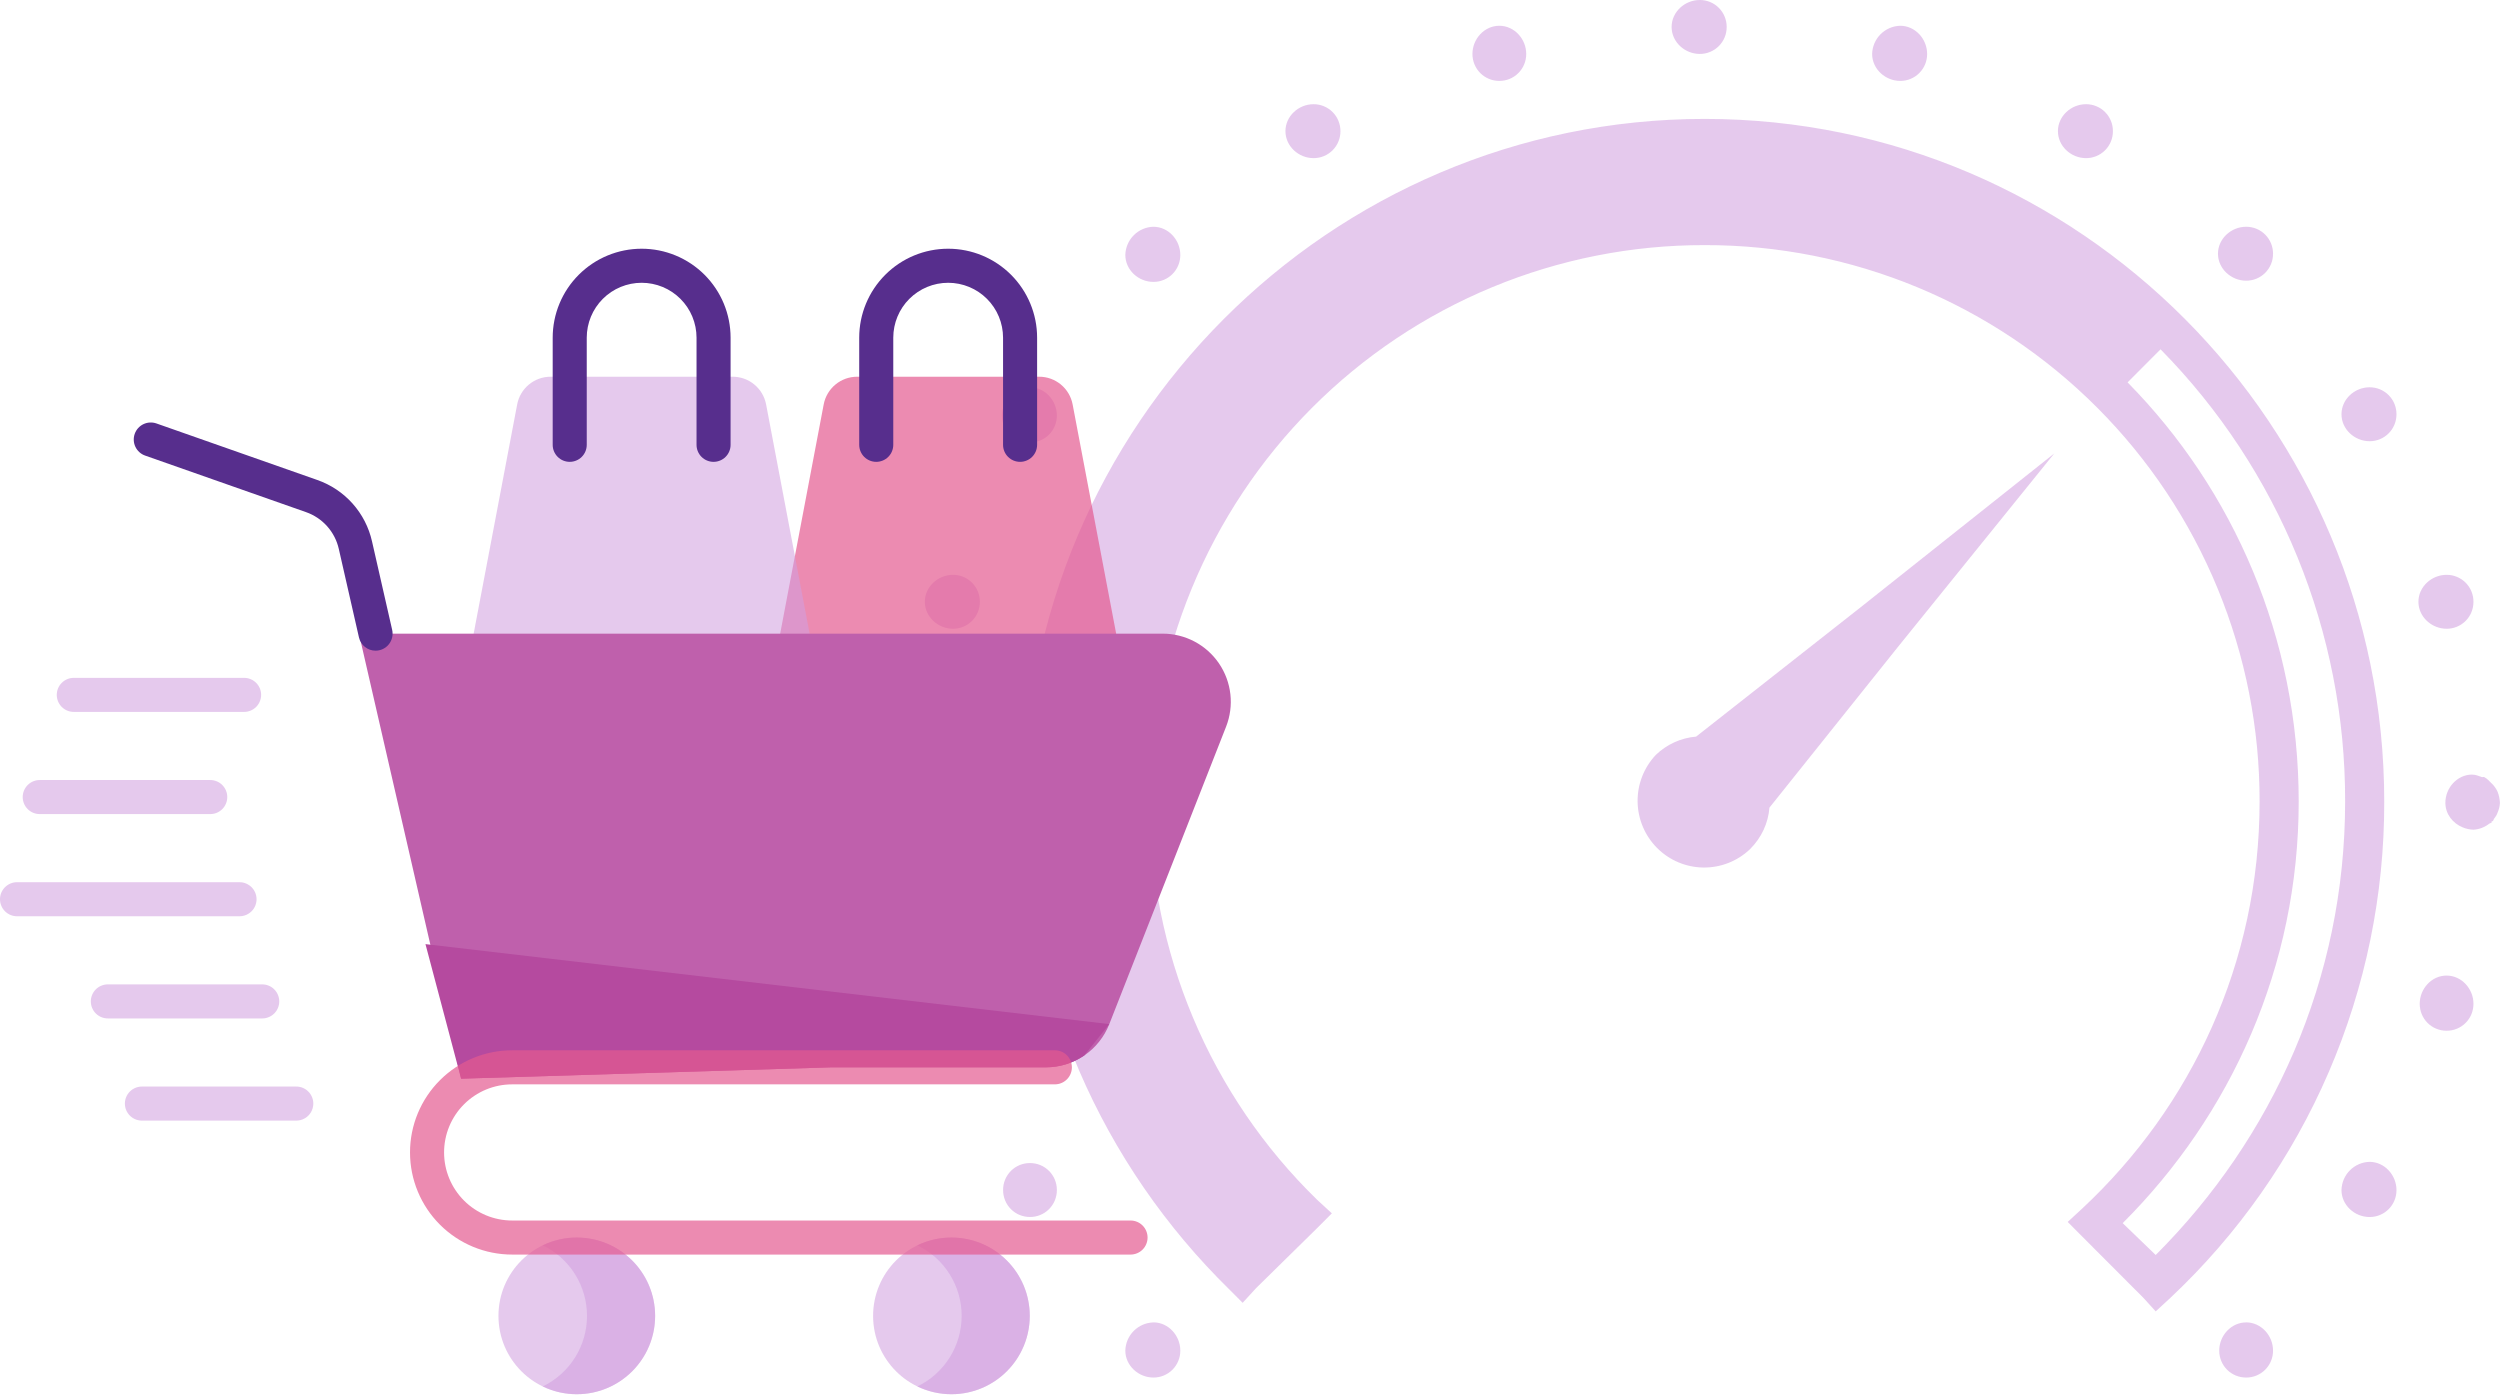
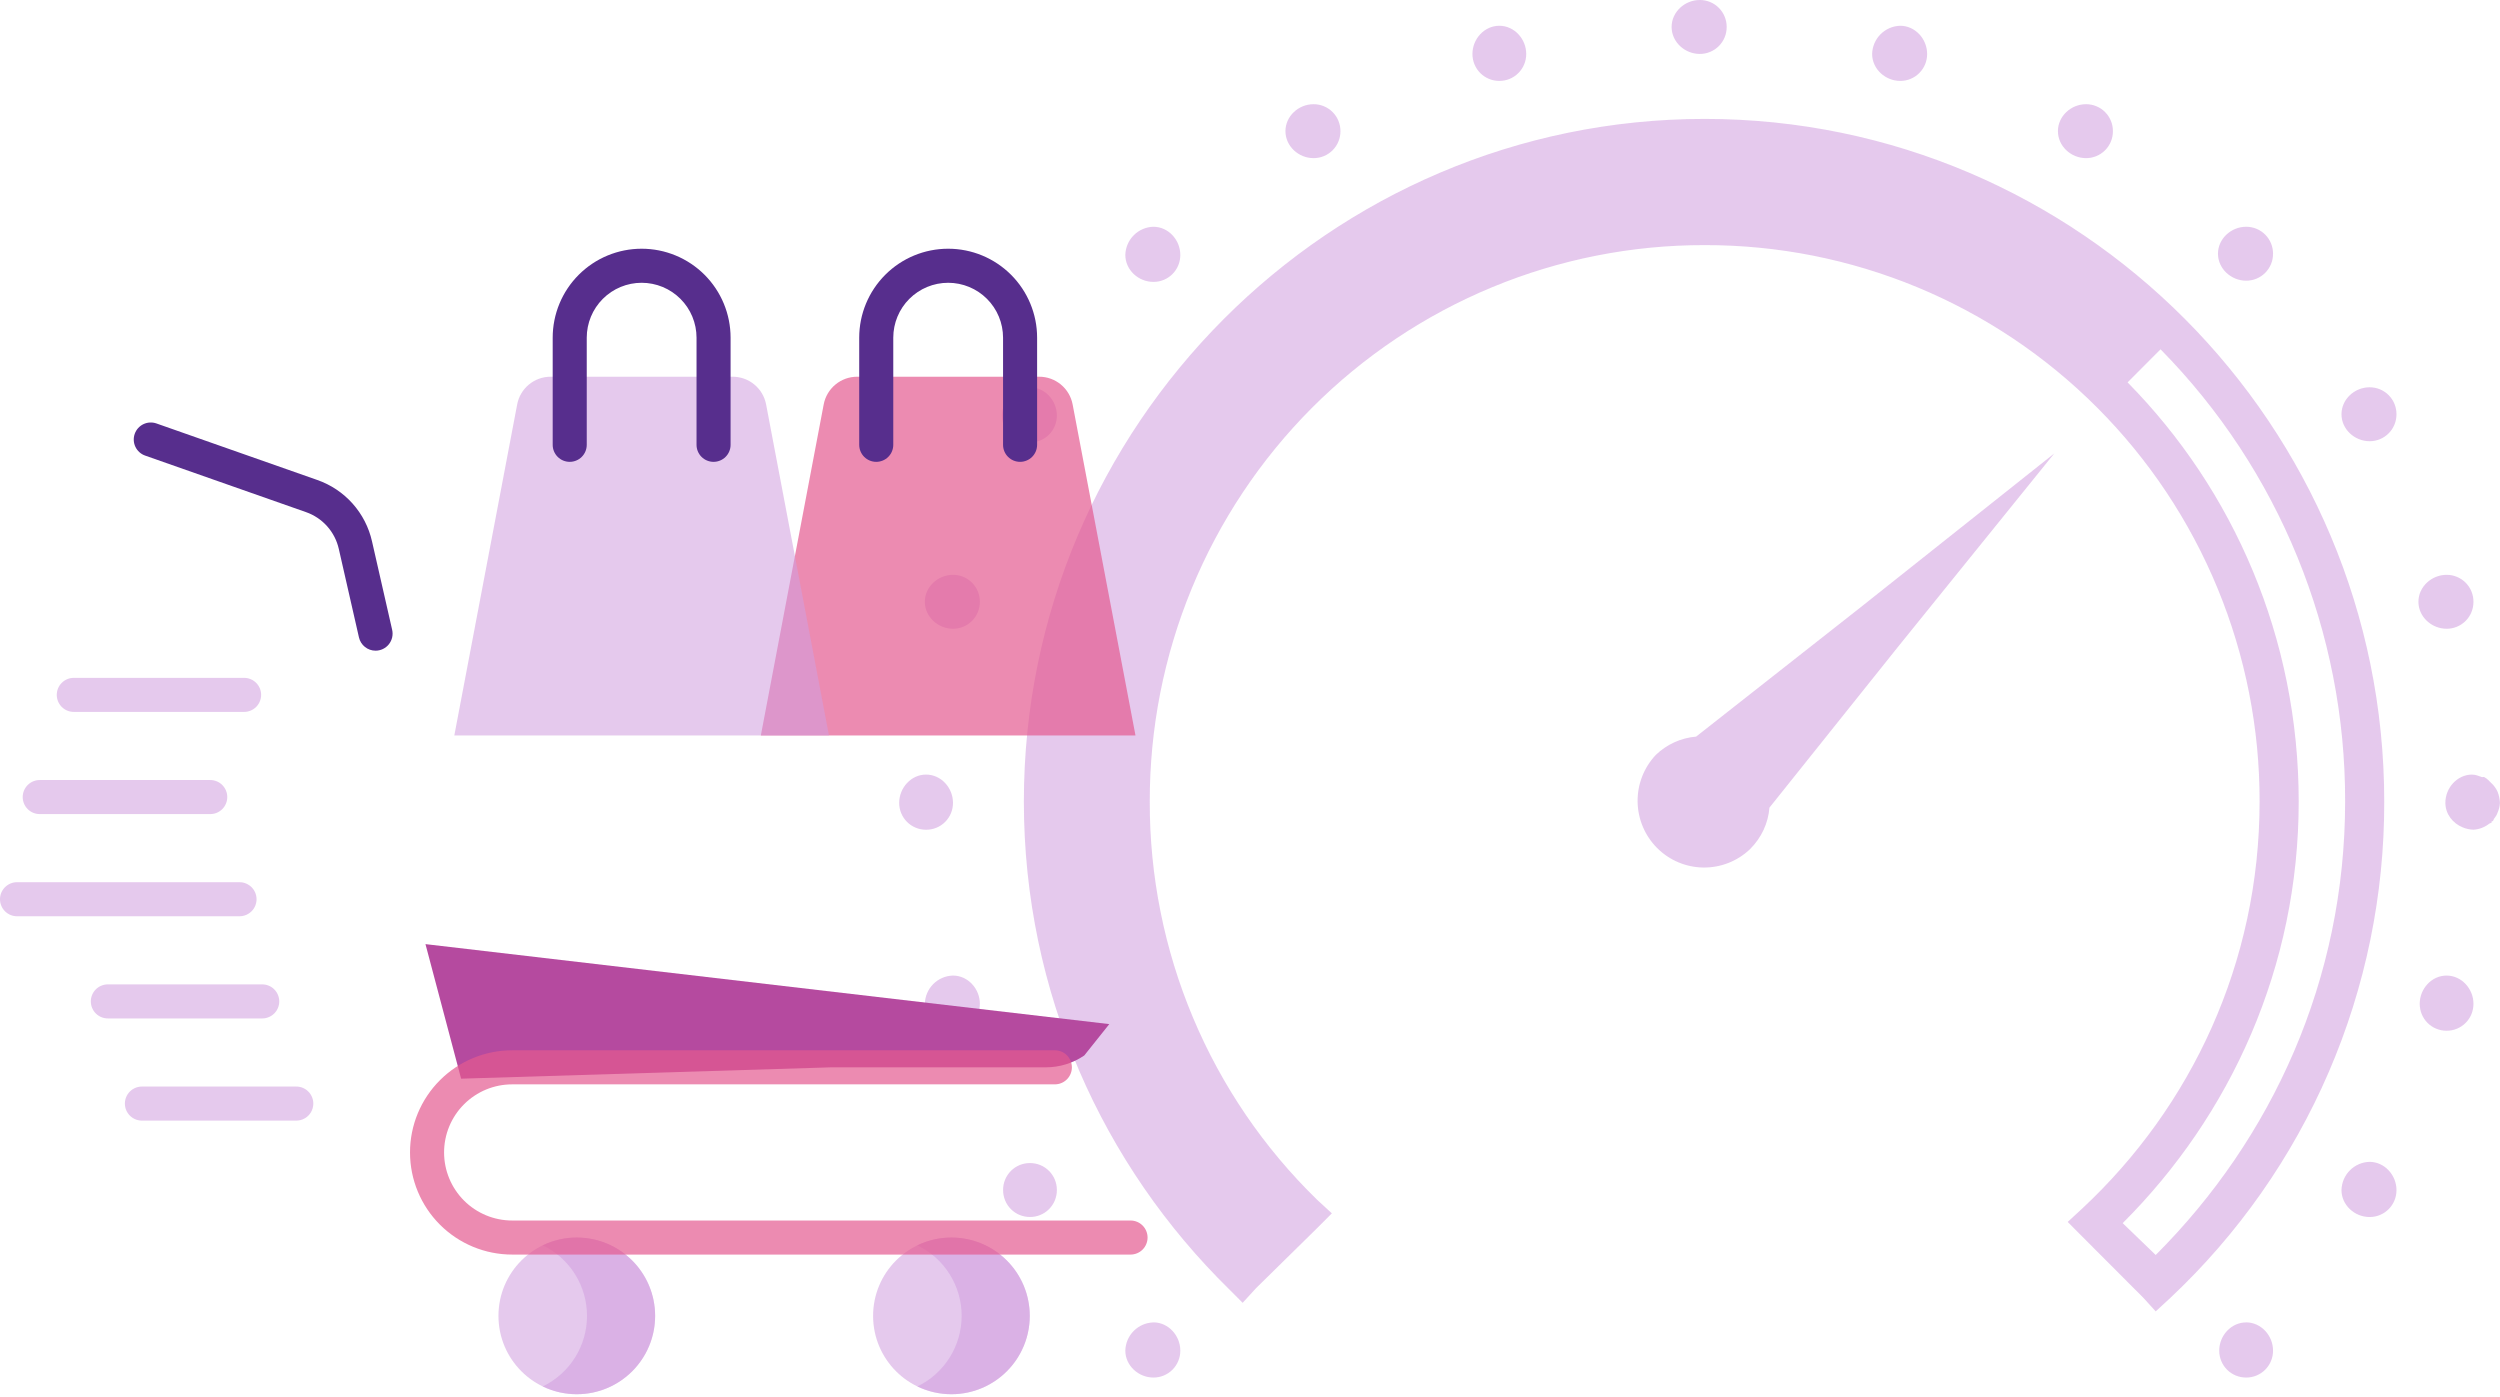
<svg xmlns="http://www.w3.org/2000/svg" width="392" height="219" viewBox="0 0 392 219" fill="none">
  <path d="M266.523 7.24348e-05C264.174 7.24348e-05 262.108 1.876 262.108 4.231C262.108 6.58 264.174 8.456 266.523 8.456C267.078 8.459 267.627 8.352 268.14 8.141C268.653 7.93 269.12 7.618 269.512 7.226C269.904 6.833 270.215 6.366 270.426 5.852C270.638 5.338 270.745 4.787 270.743 4.231C270.746 3.674 270.639 3.123 270.428 2.608C270.217 2.093 269.907 1.625 269.514 1.232C269.122 0.838 268.655 0.527 268.142 0.315C267.628 0.104 267.078 -0.003 266.523 7.24348e-05ZM235.092 4.04C232.743 4.04 230.879 6.106 230.879 8.456C230.879 10.811 232.743 12.686 235.092 12.686C235.647 12.69 236.197 12.582 236.711 12.371C237.224 12.16 237.691 11.848 238.083 11.454C238.476 11.061 238.786 10.593 238.997 10.079C239.208 9.564 239.315 9.012 239.312 8.456C239.312 6.106 237.441 4.04 235.092 4.04ZM297.954 4.04C296.796 4.07 295.693 4.545 294.873 5.366C294.054 6.188 293.58 7.294 293.551 8.456C293.551 10.811 295.605 12.686 297.954 12.686C298.509 12.69 299.059 12.582 299.573 12.371C300.086 12.16 300.553 11.848 300.945 11.454C301.337 11.061 301.648 10.593 301.859 10.079C302.07 9.564 302.177 9.012 302.174 8.456C302.174 6.106 300.303 4.04 297.954 4.04ZM205.961 16.339C203.612 16.339 201.558 18.215 201.558 20.564C201.558 22.919 203.612 24.795 205.961 24.795C206.516 24.798 207.066 24.691 207.58 24.479C208.093 24.268 208.56 23.956 208.952 23.563C209.344 23.169 209.655 22.702 209.866 22.187C210.077 21.672 210.184 21.12 210.181 20.564C210.183 20.008 210.075 19.457 209.864 18.943C209.653 18.429 209.342 17.962 208.95 17.569C208.557 17.176 208.091 16.865 207.578 16.654C207.065 16.443 206.516 16.336 205.961 16.339ZM327.085 16.339C324.736 16.339 322.682 18.215 322.682 20.564C322.682 22.919 324.736 24.795 327.085 24.795C327.64 24.798 328.19 24.691 328.704 24.479C329.217 24.268 329.684 23.956 330.076 23.563C330.469 23.169 330.779 22.702 330.99 22.187C331.201 21.672 331.308 21.12 331.305 20.564C331.307 20.008 331.2 19.457 330.988 18.943C330.777 18.429 330.466 17.962 330.074 17.569C329.682 17.176 329.215 16.865 328.702 16.654C328.189 16.443 327.64 16.336 327.085 16.339ZM267.29 18.645C208.476 18.645 160.541 66.709 160.541 125.683C160.541 155.612 172.917 182.737 192.739 202.164L194.848 204.279L196.958 201.973L206.538 192.558L208.837 190.252L206.538 188.137C198.203 180.028 191.583 170.319 187.072 159.588C182.562 148.858 180.253 137.327 180.283 125.683C180.263 114.22 182.499 102.866 186.865 92.272C191.23 81.677 197.638 72.051 205.721 63.946C213.804 55.84 223.404 49.414 233.969 45.036C244.535 40.658 255.858 38.415 267.29 38.434C278.722 38.413 290.047 40.655 300.613 45.033C311.18 49.41 320.78 55.836 328.864 63.941C336.948 72.047 343.357 81.674 347.722 92.269C352.088 102.864 354.324 114.219 354.303 125.683C354.303 150.969 343.57 173.562 326.509 189.483L324.215 191.599L326.509 193.905L336.094 203.51L338.014 205.626L340.308 203.51C350.925 193.539 359.382 181.484 365.152 168.095C370.922 154.705 373.882 140.269 373.848 125.683C373.848 66.709 326.11 18.645 267.29 18.645ZM180.853 35.556C179.695 35.587 178.593 36.062 177.774 36.884C176.955 37.705 176.481 38.81 176.45 39.972C176.45 42.327 178.504 44.202 180.853 44.202C181.408 44.206 181.958 44.099 182.472 43.887C182.985 43.676 183.452 43.364 183.844 42.971C184.236 42.577 184.547 42.109 184.758 41.594C184.969 41.08 185.076 40.528 185.073 39.972C185.073 37.623 183.202 35.556 180.853 35.556ZM352.193 35.556C349.844 35.556 347.778 37.432 347.778 39.781C347.778 42.136 349.844 44.012 352.193 44.012C352.748 44.015 353.298 43.908 353.812 43.696C354.325 43.485 354.792 43.173 355.184 42.78C355.577 42.386 355.887 41.919 356.098 41.404C356.309 40.889 356.416 40.337 356.413 39.781C356.415 39.225 356.308 38.674 356.096 38.16C355.885 37.646 355.574 37.179 355.182 36.786C354.79 36.393 354.323 36.082 353.81 35.871C353.297 35.66 352.748 35.553 352.193 35.556ZM338.775 54.773C357.371 73.655 367.773 99.139 367.716 125.676C367.716 153.558 356.29 178.519 338.014 196.783L332.838 191.789C349.783 174.878 360.436 151.584 360.436 125.683C360.436 100.07 350.231 76.825 333.605 59.957L338.775 54.773ZM161.498 60.726C160.337 60.756 159.232 61.232 158.413 62.056C157.593 62.88 157.121 63.99 157.094 65.153C157.094 67.502 159.149 69.378 161.498 69.378C162.053 69.382 162.603 69.274 163.116 69.063C163.63 68.852 164.096 68.54 164.489 68.146C164.881 67.753 165.192 67.285 165.403 66.77C165.614 66.256 165.72 65.704 165.717 65.147C165.717 62.798 163.847 60.726 161.498 60.726ZM371.549 60.726C369.2 60.726 367.145 62.602 367.145 64.957C367.145 67.306 369.2 69.181 371.549 69.181C372.103 69.185 372.653 69.078 373.166 68.867C373.679 68.656 374.145 68.344 374.537 67.952C374.93 67.559 375.24 67.092 375.452 66.578C375.663 66.064 375.77 65.513 375.768 64.957C375.771 64.4 375.664 63.849 375.454 63.334C375.243 62.819 374.932 62.351 374.539 61.958C374.147 61.564 373.681 61.253 373.167 61.041C372.654 60.83 372.104 60.723 371.549 60.726ZM322.105 71.106L291.625 95.317L265.953 115.499C263.576 115.701 261.341 116.717 259.624 118.377C257.759 120.358 256.737 122.989 256.776 125.713C256.815 128.436 257.912 131.037 259.833 132.963C261.753 134.889 264.347 135.989 267.064 136.028C269.78 136.067 272.404 135.043 274.379 133.173C276.219 131.346 277.256 129.053 277.446 126.642L297.574 101.466L322.105 71.106ZM149.428 90.133C147.079 90.133 145.013 92.008 145.013 94.357C145.013 96.713 147.079 98.588 149.428 98.588C149.983 98.591 150.532 98.483 151.045 98.271C151.558 98.059 152.023 97.748 152.415 97.354C152.807 96.961 153.117 96.493 153.328 95.979C153.538 95.464 153.645 94.913 153.642 94.357C153.644 93.802 153.537 93.251 153.326 92.738C153.115 92.224 152.805 91.757 152.413 91.365C152.021 90.972 151.556 90.66 151.044 90.449C150.531 90.238 149.982 90.13 149.428 90.133ZM383.624 90.133C381.275 90.133 379.209 92.008 379.209 94.357C379.209 96.713 381.275 98.588 383.624 98.588C384.179 98.591 384.729 98.484 385.242 98.272C385.755 98.061 386.221 97.749 386.613 97.356C387.005 96.962 387.315 96.494 387.525 95.98C387.735 95.465 387.842 94.914 387.838 94.357C387.841 93.802 387.734 93.251 387.523 92.737C387.313 92.223 387.003 91.755 386.611 91.363C386.219 90.97 385.753 90.659 385.24 90.448C384.728 90.236 384.178 90.129 383.624 90.133ZM145.209 121.452C142.86 121.452 141.002 123.524 140.99 125.879C140.99 128.228 142.86 130.104 145.209 130.104C145.764 130.108 146.315 130.002 146.828 129.79C147.342 129.579 147.809 129.268 148.202 128.874C148.594 128.48 148.905 128.012 149.115 127.497C149.326 126.982 149.432 126.43 149.428 125.873C149.428 123.524 147.558 121.452 145.209 121.452ZM387.641 121.452C385.299 121.452 383.434 123.524 383.434 125.879C383.434 127.638 384.593 129.077 386.114 129.717C386.659 129.948 387.241 130.077 387.831 130.098C388.744 130.044 389.618 129.709 390.334 129.139C390.456 129.059 390.64 129.04 390.702 128.948V128.757C390.702 128.696 390.886 128.819 390.886 128.757C390.947 128.653 391.008 128.487 391.07 128.376C391.315 128.069 391.499 127.786 391.621 127.417C391.837 126.931 391.962 126.41 391.989 125.879C391.963 125.285 391.838 124.699 391.621 124.145C391.393 123.638 391.066 123.182 390.659 122.805C390.291 122.436 389.96 122.067 389.512 121.839C389.389 121.778 389.266 121.901 389.144 121.839C388.653 121.655 388.138 121.458 387.611 121.458L387.641 121.452ZM149.428 152.968C148.266 152.996 147.159 153.472 146.337 154.296C145.515 155.12 145.041 156.23 145.013 157.395C145.013 159.744 147.079 161.62 149.428 161.62C149.983 161.623 150.532 161.515 151.045 161.303C151.558 161.091 152.023 160.779 152.415 160.386C152.807 159.993 153.117 159.525 153.328 159.011C153.538 158.496 153.645 157.945 153.642 157.389C153.642 155.04 151.771 152.968 149.428 152.968ZM383.624 152.968C381.275 152.968 379.411 155.04 379.411 157.395C379.411 159.744 381.275 161.62 383.624 161.62C384.179 161.623 384.729 161.516 385.242 161.304C385.755 161.093 386.221 160.782 386.613 160.388C387.005 159.994 387.315 159.526 387.525 159.012C387.735 158.497 387.842 157.946 387.838 157.389C387.838 155.04 385.973 152.968 383.624 152.968ZM371.543 182.178C370.383 182.209 369.28 182.686 368.461 183.51C367.643 184.334 367.172 185.443 367.145 186.605C367.145 188.954 369.2 190.83 371.549 190.83C372.104 190.833 372.654 190.726 373.167 190.515C373.681 190.303 374.147 189.992 374.539 189.598C374.932 189.205 375.243 188.737 375.454 188.222C375.664 187.707 375.771 187.156 375.768 186.599C375.768 184.25 373.891 182.178 371.543 182.178ZM161.492 182.369C160.937 182.366 160.388 182.474 159.876 182.686C159.364 182.898 158.898 183.21 158.507 183.603C158.116 183.997 157.806 184.464 157.596 184.978C157.386 185.493 157.28 186.044 157.285 186.599C157.285 188.948 159.149 190.824 161.498 190.824C162.052 190.827 162.602 190.72 163.115 190.509C163.628 190.298 164.094 189.987 164.486 189.594C164.879 189.201 165.19 188.734 165.401 188.22C165.612 187.706 165.72 187.155 165.717 186.599C165.72 186.043 165.614 185.491 165.403 184.976C165.192 184.462 164.881 183.994 164.489 183.6C164.096 183.207 163.63 182.895 163.116 182.684C162.603 182.472 162.047 182.365 161.492 182.369ZM180.853 207.354C179.694 207.385 178.591 207.861 177.772 208.684C176.952 209.506 176.479 210.613 176.45 211.775C176.45 214.124 178.51 216 180.853 216C181.408 216.003 181.957 215.896 182.47 215.685C182.983 215.474 183.449 215.163 183.842 214.77C184.234 214.377 184.545 213.91 184.756 213.396C184.968 212.882 185.075 212.331 185.073 211.775C185.073 209.42 183.202 207.347 180.853 207.347V207.354ZM352.193 207.354C349.844 207.354 347.974 209.42 347.974 211.775C347.974 214.124 349.844 216 352.193 216C352.748 216.003 353.297 215.896 353.81 215.685C354.323 215.474 354.79 215.163 355.182 214.77C355.574 214.377 355.885 213.91 356.096 213.396C356.308 212.882 356.415 212.331 356.413 211.775C356.413 209.42 354.542 207.347 352.193 207.347V207.354Z" fill="#D1A0E0" fill-opacity="0.56" />
  <path d="M90.441 218.613C97.225 218.613 102.724 213.114 102.724 206.33C102.724 199.547 97.225 194.047 90.441 194.047C83.657 194.047 78.158 199.547 78.158 206.33C78.158 213.114 83.657 218.613 90.441 218.613Z" fill="#D1A0E0" fill-opacity="0.56" />
  <path d="M90.441 194.047C88.592 194.045 86.766 194.462 85.101 195.266C87.181 196.271 88.936 197.842 90.164 199.799C91.392 201.756 92.043 204.02 92.043 206.33C92.043 208.64 91.392 210.904 90.164 212.861C88.936 214.818 87.181 216.389 85.101 217.394C86.763 218.196 88.585 218.614 90.431 218.615C92.276 218.616 94.099 218.202 95.762 217.402C97.426 216.602 98.888 215.438 100.04 213.996C101.191 212.553 102.003 210.87 102.415 209.07C102.826 207.271 102.827 205.402 102.417 203.602C102.007 201.803 101.197 200.118 100.046 198.675C98.896 197.232 97.435 196.066 95.772 195.265C94.109 194.464 92.287 194.048 90.441 194.047Z" fill="#D1A0E0" fill-opacity="0.56" />
  <path d="M149.185 218.613C155.968 218.613 161.467 213.114 161.467 206.33C161.467 199.547 155.968 194.047 149.185 194.047C142.401 194.047 136.902 199.547 136.902 206.33C136.902 213.114 142.401 218.613 149.185 218.613Z" fill="#D1A0E0" fill-opacity="0.56" />
  <path d="M149.185 194.047C147.335 194.045 145.509 194.462 143.844 195.266C145.925 196.271 147.679 197.842 148.907 199.799C150.135 201.756 150.787 204.02 150.787 206.33C150.787 208.64 150.135 210.904 148.907 212.861C147.679 214.818 145.925 216.389 143.844 217.394C145.507 218.196 147.328 218.614 149.174 218.615C151.02 218.616 152.843 218.202 154.506 217.402C156.17 216.602 157.632 215.438 158.783 213.996C159.935 212.553 160.747 210.87 161.158 209.07C161.57 207.271 161.571 205.402 161.161 203.602C160.751 201.803 159.94 200.118 158.79 198.675C157.639 197.232 156.178 196.066 154.515 195.265C152.853 194.464 151.031 194.048 149.185 194.047Z" fill="#D1A0E0" fill-opacity="0.56" />
  <path d="M178.044 115.319H119.3L129.156 63.412C129.388 62.19 130.039 61.088 130.997 60.295C131.954 59.502 133.159 59.068 134.402 59.068H162.941C164.185 59.068 165.389 59.501 166.347 60.294C167.305 61.087 167.956 62.19 168.188 63.412L178.044 115.319Z" fill="#E55B90" fill-opacity="0.7" />
  <path d="M159.949 72.418C159.241 72.418 158.562 72.137 158.061 71.636C157.56 71.135 157.279 70.456 157.279 69.748V52.947C157.279 50.664 156.372 48.475 154.758 46.861C153.144 45.247 150.955 44.34 148.672 44.34C146.389 44.34 144.2 45.247 142.586 46.861C140.972 48.475 140.065 50.664 140.065 52.947V69.748C140.065 70.456 139.783 71.135 139.283 71.636C138.782 72.137 138.103 72.418 137.395 72.418C136.686 72.418 136.007 72.137 135.507 71.636C135.006 71.135 134.724 70.456 134.724 69.748V52.947C134.724 49.248 136.194 45.701 138.81 43.085C141.425 40.469 144.973 39 148.672 39C152.371 39 155.918 40.469 158.534 43.085C161.149 45.701 162.619 49.248 162.619 52.947V69.748C162.619 70.456 162.337 71.135 161.837 71.636C161.336 72.137 160.657 72.418 159.949 72.418H159.949Z" fill="#572E8D" />
  <path d="M129.981 115.319H71.237L81.093 63.412C81.325 62.19 81.976 61.088 82.934 60.295C83.891 59.502 85.096 59.068 86.339 59.068H114.878C116.122 59.068 117.326 59.501 118.284 60.294C119.242 61.087 119.893 62.19 120.125 63.412L129.981 115.319Z" fill="#D1A0E0" fill-opacity="0.56" />
  <path d="M111.886 72.418C111.178 72.418 110.499 72.137 109.998 71.636C109.497 71.135 109.216 70.456 109.216 69.748V52.947C109.216 51.817 108.993 50.698 108.561 49.653C108.128 48.609 107.494 47.66 106.695 46.861C105.896 46.062 104.947 45.428 103.903 44.995C102.858 44.563 101.739 44.34 100.609 44.34C99.479 44.34 98.359 44.563 97.315 44.995C96.271 45.428 95.322 46.062 94.523 46.861C93.724 47.66 93.09 48.609 92.657 49.653C92.225 50.698 92.002 51.817 92.002 52.947V69.748C92.002 70.456 91.721 71.135 91.22 71.636C90.719 72.137 90.04 72.418 89.332 72.418C88.624 72.418 87.944 72.137 87.444 71.636C86.943 71.135 86.662 70.456 86.662 69.748V52.947C86.662 51.116 87.022 49.302 87.723 47.61C88.424 45.918 89.451 44.38 90.747 43.085C92.042 41.79 93.579 40.763 95.271 40.062C96.964 39.361 98.777 39 100.609 39C102.44 39 104.254 39.361 105.946 40.062C107.638 40.763 109.176 41.79 110.471 43.085C111.766 44.38 112.793 45.918 113.494 47.61C114.195 49.302 114.556 51.116 114.556 52.947V69.748C114.556 70.456 114.275 71.135 113.774 71.636C113.273 72.137 112.594 72.418 111.886 72.418H111.886Z" fill="#572E8D" />
-   <path d="M130.344 167.357H163.995C166.141 167.357 168.238 166.71 170.011 165.501C171.784 164.292 173.152 162.577 173.937 160.58L192.251 113.941C192.886 112.322 193.117 110.571 192.922 108.843C192.728 107.114 192.114 105.459 191.134 104.021C190.154 102.584 188.838 101.407 187.3 100.594C185.762 99.781 184.049 99.356 182.309 99.356H56.281L72.302 169.137" fill="#BF60AC" />
  <path d="M130.344 167.357H163.995C166.141 167.357 168.238 166.71 170.011 165.501L173.937 160.58L66.713 148.038L72.302 169.137" fill="#B54A9F" />
  <path d="M177.269 196.717H80.307C76.059 196.717 71.985 195.03 68.982 192.027C65.978 189.023 64.291 184.949 64.291 180.702C64.291 176.454 65.978 172.381 68.982 169.377C71.985 166.374 76.059 164.686 80.307 164.686H165.402C166.11 164.686 166.789 164.968 167.29 165.468C167.79 165.969 168.072 166.648 168.072 167.357C168.072 168.065 167.79 168.744 167.29 169.245C166.789 169.745 166.11 170.027 165.402 170.027H80.307C77.475 170.027 74.76 171.151 72.758 173.153C70.756 175.155 69.632 177.871 69.632 180.702C69.632 183.533 70.756 186.248 72.758 188.25C74.76 190.252 77.475 191.377 80.307 191.377H177.269C177.977 191.377 178.657 191.658 179.157 192.159C179.658 192.66 179.939 193.339 179.939 194.047C179.939 194.755 179.658 195.435 179.157 195.935C178.657 196.436 177.977 196.717 177.269 196.717Z" fill="#E55B90" fill-opacity="0.7" />
  <path d="M58.886 102.027C58.282 102.026 57.695 101.82 57.223 101.443C56.75 101.066 56.42 100.539 56.285 99.95L53.125 86.075C52.828 84.753 52.199 83.529 51.297 82.518C50.395 81.507 49.25 80.742 47.971 80.297L22.757 71.435C22.089 71.201 21.541 70.71 21.235 70.072C20.929 69.433 20.888 68.699 21.123 68.031C21.358 67.363 21.849 66.815 22.487 66.509C23.125 66.203 23.86 66.162 24.528 66.397L49.741 75.258C51.874 76 53.782 77.274 55.285 78.96C56.788 80.645 57.837 82.686 58.332 84.889L61.492 98.763C61.581 99.154 61.58 99.56 61.49 99.951C61.401 100.342 61.224 100.708 60.974 101.022C60.724 101.335 60.406 101.588 60.045 101.762C59.683 101.936 59.287 102.027 58.886 102.027V102.027Z" fill="#572E8D" />
  <path d="M43.787 157.021C43.787 156.313 43.506 155.634 43.005 155.133C42.504 154.632 41.825 154.351 41.117 154.351H16.911C16.203 154.351 15.524 154.632 15.023 155.133C14.522 155.634 14.241 156.313 14.241 157.021C14.241 157.729 14.522 158.408 15.023 158.909C15.524 159.41 16.203 159.691 16.911 159.691H41.117C41.825 159.691 42.504 159.41 43.005 158.909C43.506 158.408 43.787 157.729 43.787 157.021ZM6.23 127.649H32.965C33.674 127.649 34.353 127.368 34.854 126.867C35.354 126.366 35.636 125.687 35.636 124.979C35.636 124.271 35.354 123.592 34.854 123.091C34.353 122.59 33.674 122.309 32.965 122.309H6.23C5.522 122.309 4.843 122.59 4.342 123.091C3.842 123.592 3.56 124.271 3.56 124.979C3.56 125.687 3.842 126.366 4.342 126.867C4.843 127.368 5.522 127.649 6.23 127.649ZM40.227 141C40.227 140.292 39.946 139.613 39.445 139.112C38.944 138.611 38.265 138.33 37.557 138.33H2.67C1.962 138.33 1.283 138.611 0.782 139.112C0.281 139.613 0 140.292 0 141C0 141.708 0.281 142.387 0.782 142.888C1.283 143.389 1.962 143.67 2.67 143.67H37.557C38.265 143.67 38.944 143.389 39.445 142.888C39.946 142.387 40.227 141.708 40.227 141ZM11.571 111.628H38.275C38.983 111.628 39.663 111.347 40.163 110.846C40.664 110.345 40.945 109.666 40.945 108.958C40.945 108.25 40.664 107.571 40.163 107.07C39.663 106.569 38.983 106.288 38.275 106.288H11.571C10.863 106.288 10.183 106.569 9.683 107.07C9.182 107.571 8.901 108.25 8.901 108.958C8.901 109.666 9.182 110.345 9.683 110.846C10.183 111.347 10.863 111.628 11.571 111.628ZM46.457 170.372H22.251C21.543 170.372 20.864 170.653 20.363 171.154C19.863 171.655 19.581 172.334 19.581 173.042C19.581 173.75 19.863 174.429 20.363 174.93C20.864 175.431 21.543 175.712 22.251 175.712H46.457C47.166 175.712 47.845 175.431 48.345 174.93C48.846 174.429 49.127 173.75 49.127 173.042C49.127 172.334 48.846 171.655 48.345 171.154C47.845 170.653 47.166 170.372 46.457 170.372Z" fill="#D1A0E0" fill-opacity="0.56" />
</svg>